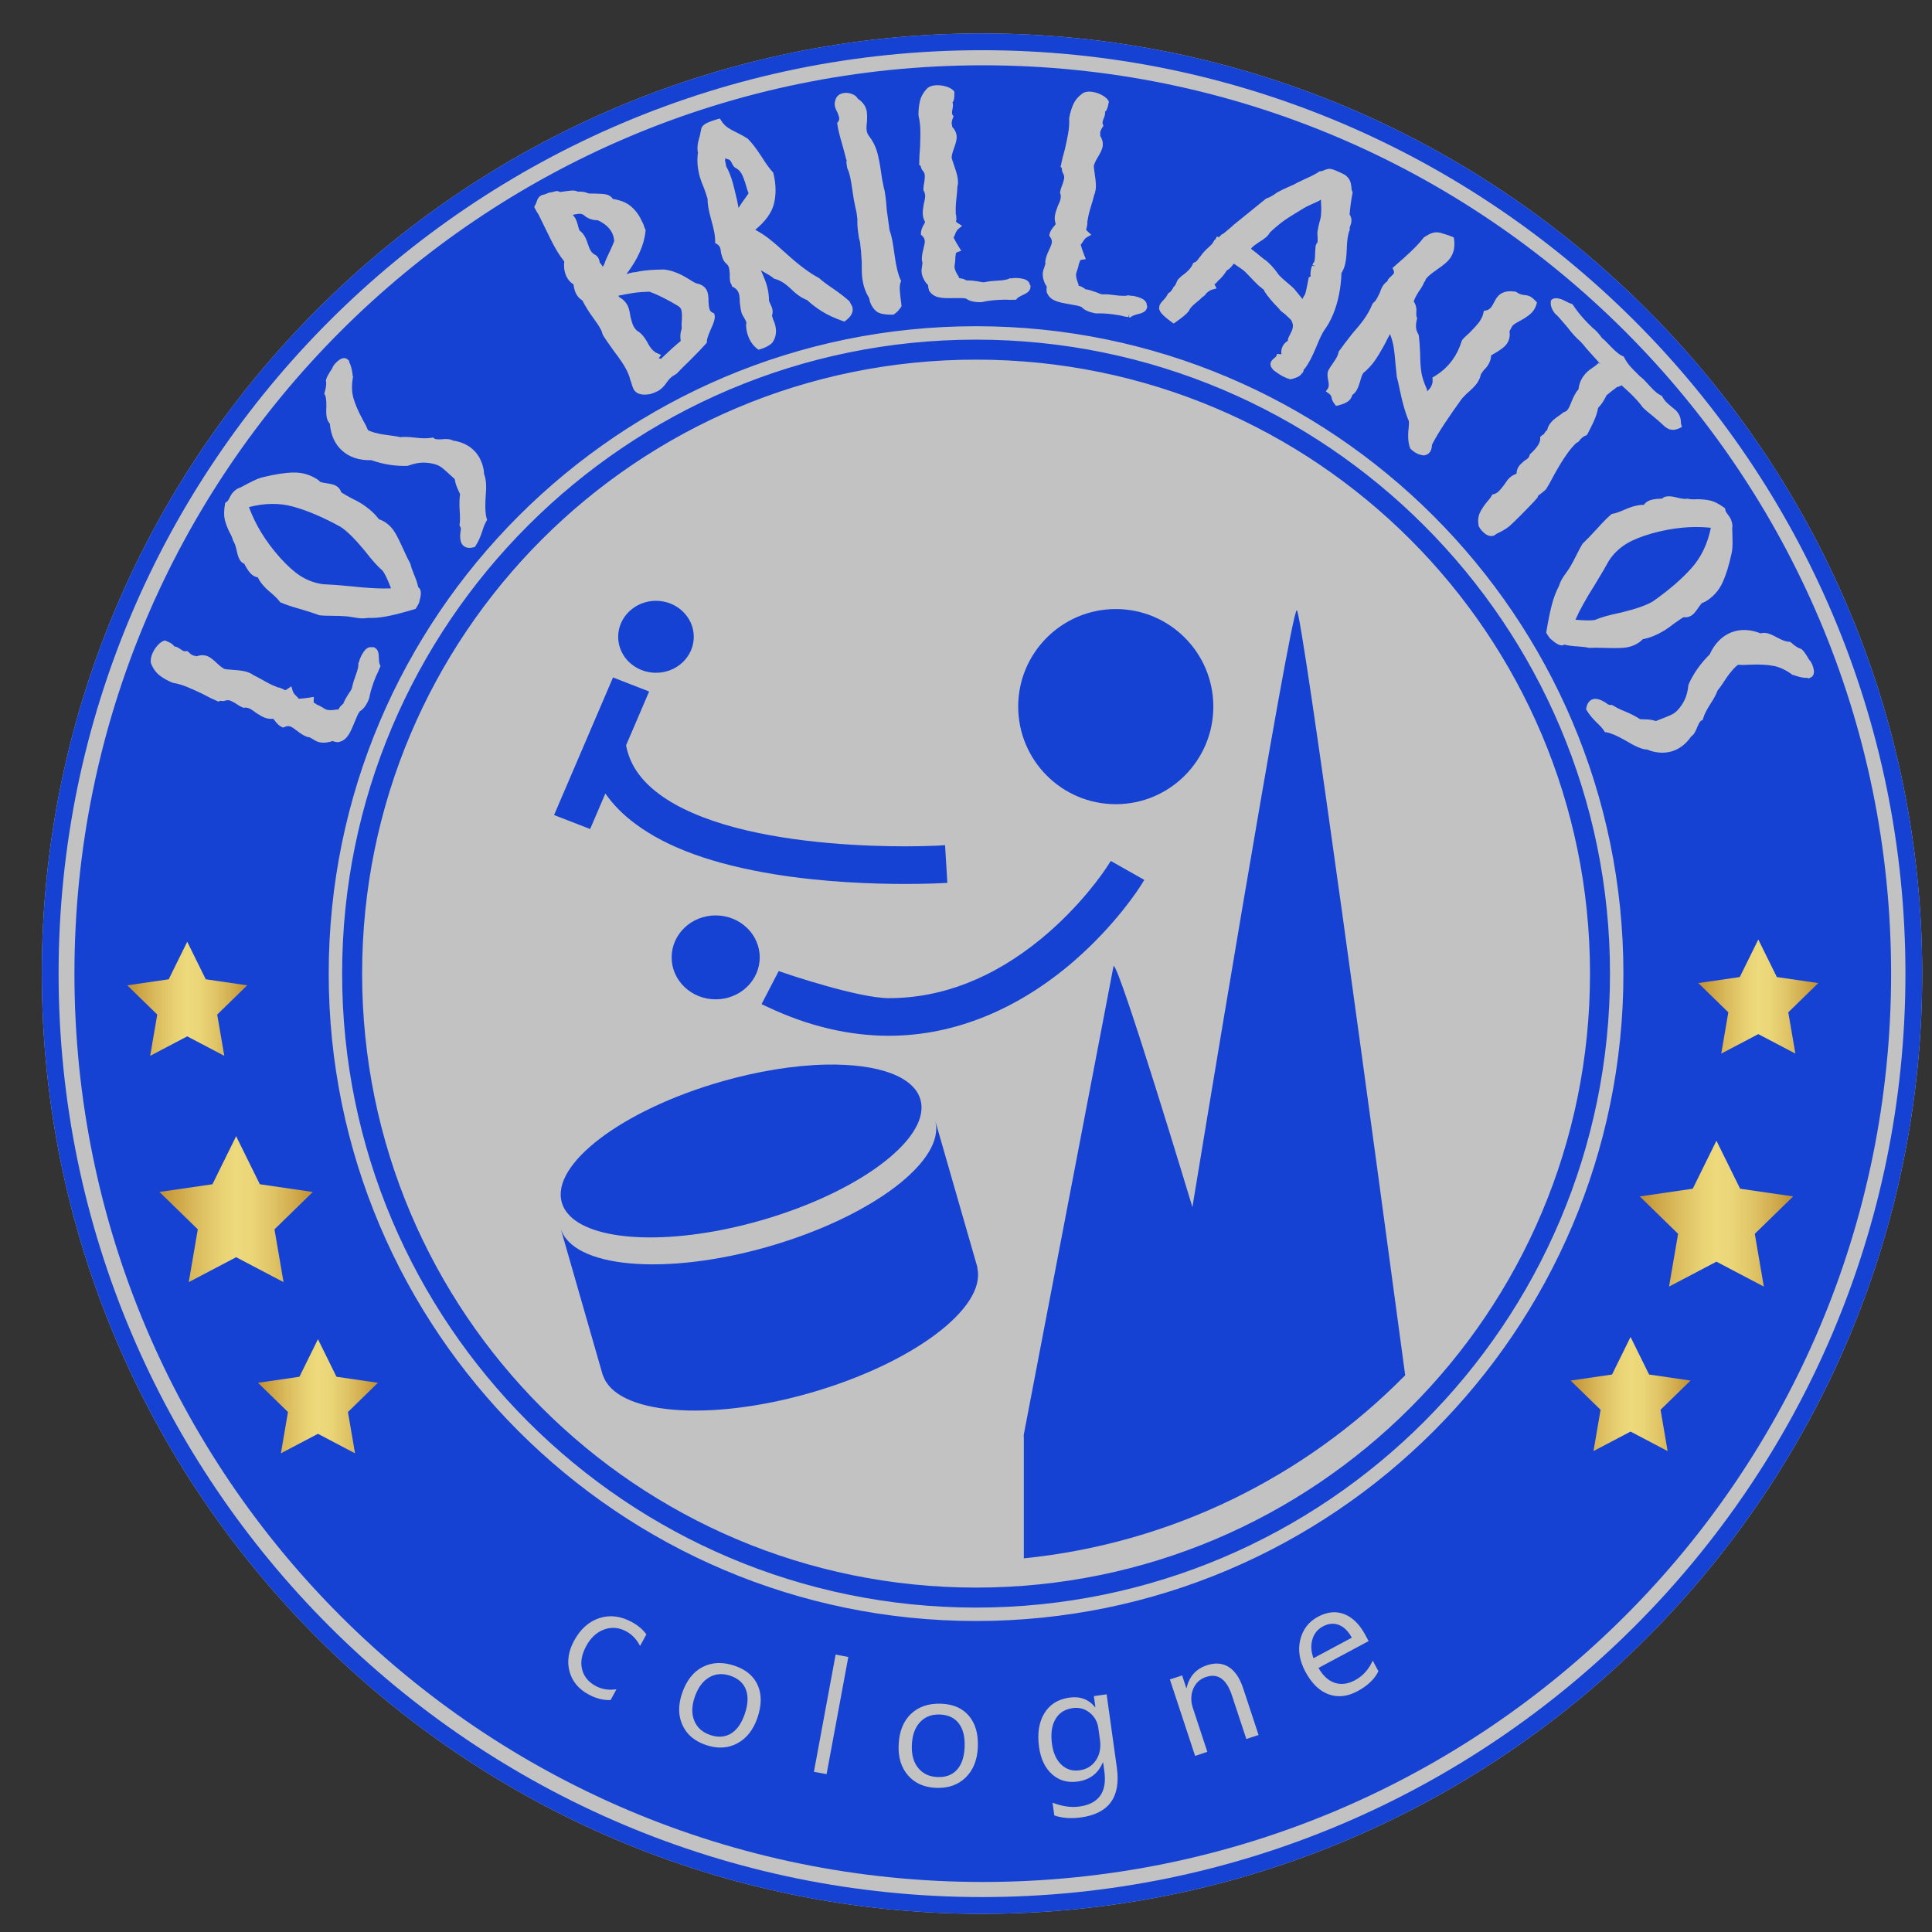
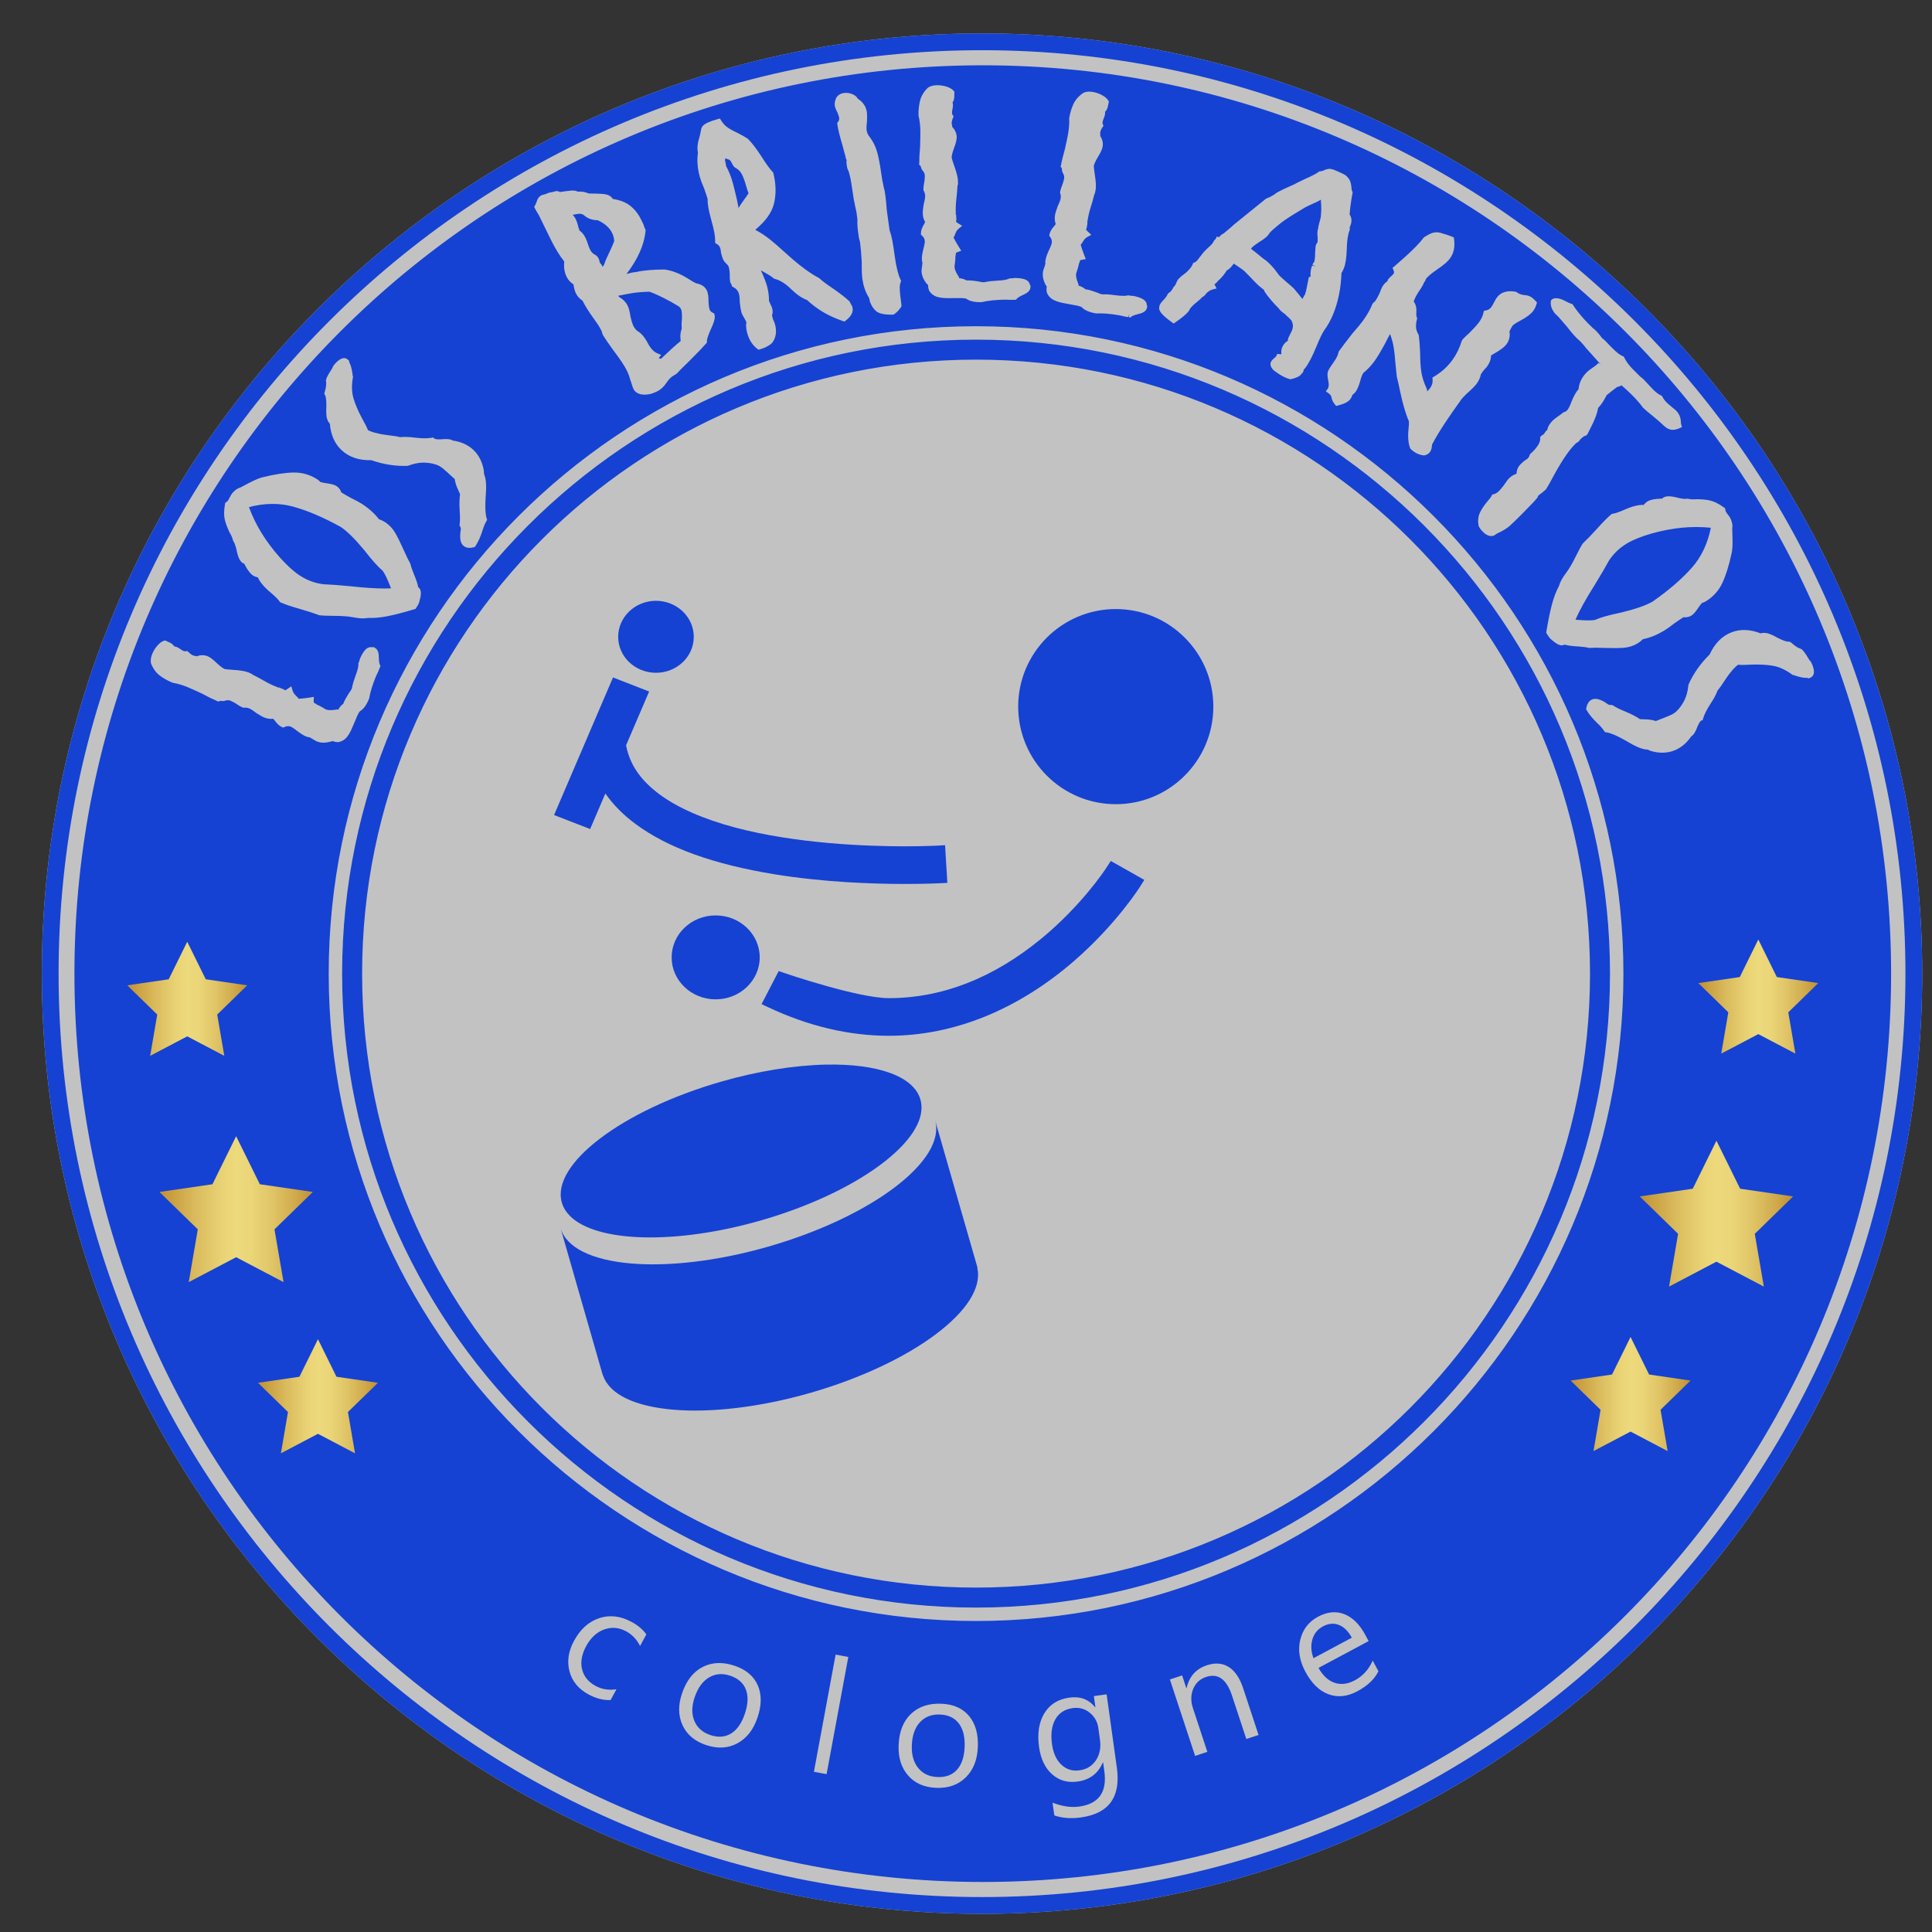
<svg xmlns="http://www.w3.org/2000/svg" version="1.1" id="Ebene_1" x="0px" y="0px" width="288px" height="288px" viewBox="0 0 288 288" enable-background="new 0 0 288 288" xml:space="preserve">
  <rect x="0" y="0" width="288" height="288" fill="#333333" stroke="none" />
  <g opacity="0.7">
    <path fill="#FFFFFF" d="M146.389,285.292c-77.282,0-140.155-62.873-140.155-140.154c0-77.281,62.873-140.154,140.155-140.154   c77.28,0,140.152,62.873,140.152,140.154C286.541,222.419,223.669,285.292,146.389,285.292z" />
  </g>
  <g>
    <g>
      <path fill="#1542D2" d="M108.233,24.752c0.399,0.707,0.738,1.557,1.009,2.53c0.119,0.428,0.321,1.251,0.609,2.471    c0.086,0.456,0.169,0.872,0.249,1.247c0.188-0.329,0.429-0.694,0.726-1.101c0.329-0.44,0.583-0.804,0.759-1.087    c-0.112-0.278-0.217-0.597-0.32-0.966c-0.251-0.899-0.5-1.567-0.74-1.983c-0.214-0.37-0.522-0.657-0.943-0.877l-0.138-0.106    c-0.113-0.124-0.231-0.313-0.374-0.595c-0.133-0.325-0.296-0.482-0.547-0.546l-0.28-0.071l-0.033-0.117    c-0.1,0.101-0.115,0.155-0.115,0.156c-0.03,0.117-0.021,0.257,0.024,0.421C108.189,24.376,108.226,24.58,108.233,24.752z     M146.5,9.734c-74.78,0-135.404,60.624-135.404,135.404S71.72,280.542,146.5,280.542c74.781,0,135.403-60.623,135.403-135.404    S221.281,9.734,146.5,9.734z M251.451,74.355l0.108-0.021l0.107,0.027c0.309,0.078,0.747,0.097,1.281,0.057    c0.79,0.003,1.453,0.072,2.013,0.203c0.593,0.138,1.255,0.474,2.025,1.026l0.163,0.118l0.037,0.198    c0.037,0.205,0.087,0.317,0.121,0.376c0.068,0.112,0.146,0.221,0.232,0.323c0.164,0.208,0.269,0.356,0.33,0.461    c0.136,0.225,0.229,0.45,0.277,0.667c0.106,0.348,0.132,0.674,0.073,0.968c0.001,0.308,0.014,0.771,0.039,1.393    c0.037,1.167-0.018,1.979-0.167,2.487c-0.369,1.705-0.824,3.149-1.343,4.26c-0.545,1.166-1.385,2.094-2.497,2.76l-0.351,0.168    c-0.073,0.011-0.124,0.02-0.154,0.028c0.012,0.005-0.207,0.176-0.612,0.788c-0.396,0.594-0.72,0.954-1.019,1.133    c-0.35,0.209-0.743,0.287-1.156,0.228c-0.31,0.193-0.735,0.478-1.28,0.856c-0.729,0.561-1.256,0.938-1.594,1.141    c-1.105,0.662-2.174,1.092-3.178,1.28c-0.245,0.25-0.515,0.463-0.803,0.636c-0.638,0.381-1.356,0.602-2.136,0.654    c-0.398,0.026-0.855,0.04-1.372,0.04c-0.412,0-0.862-0.009-1.351-0.026c-1.051-0.038-1.814-0.04-2.276-0.004l-0.081,0.006    l-0.08-0.02c-0.331-0.084-0.862-0.151-1.578-0.201c-0.823-0.041-1.488-0.131-2.015-0.275l-0.006,0.004    c-0.439,0.263-1.02,0.07-1.934-0.744c-0.16-0.095-0.394-0.381-0.691-0.878l-0.095-0.158l0.03-0.181    c0.265-1.598,0.536-2.934,0.808-3.971c0.269-1.036,0.631-1.991,1.077-2.837c0.155-0.569,0.499-1.196,1.048-1.916    c0.306-0.417,0.531-0.759,0.664-1.008c0.24-0.401,0.551-0.987,0.936-1.763c0.353-0.71,0.637-1.235,0.845-1.562l0.081-0.097    c0.542-0.506,1.248-1.238,2.1-2.177c0.848-0.947,1.549-1.656,2.082-2.103l0.105-0.088l0.137-0.022    c0.38-0.061,0.94-0.251,1.664-0.566c1.197-0.541,2.172-0.784,2.973-0.762c0.16-0.217,0.35-0.392,0.567-0.522    c0.414-0.248,1.066-0.38,1.993-0.403c0.063-0.012,0.126-0.014,0.188-0.014c0.059-0.073,0.124-0.123,0.18-0.156    c0.438-0.262,1.12-0.241,2.226,0.059C250.754,74.349,251.196,74.403,251.451,74.355z M229.968,64.802l0.145-0.041    c0.022-0.031,0.05-0.074,0.084-0.133c0.141-0.229,0.243-0.363,0.342-0.453c0.034-0.031,0.069-0.056,0.105-0.076    c0.104-0.539,0.408-1.038,0.904-1.488c0.168-0.153,0.431-0.355,0.786-0.601c0.306-0.211,0.515-0.365,0.624-0.464l0.087-0.079    l0.114-0.032c0.155-0.043,0.29-0.118,0.41-0.228c0.119-0.108,0.365-0.419,0.674-1.287c0.354-0.885,0.703-1.504,1.065-1.898    c0.098-1.03,0.569-1.935,1.405-2.693c0.087-0.079,0.308-0.245,0.668-0.493c0.265-0.17,0.47-0.324,0.624-0.464l0.303-0.276    l0.302,0.223c-0.458-0.521-1.131-1.271-1.994-2.223c-0.191-0.21-0.371-0.429-0.541-0.658l-0.506-0.554    c-0.29-0.243-0.614-0.559-0.919-0.893c-0.3-0.331-0.668-0.777-1.095-1.328c-0.429-0.509-0.791-0.928-1.074-1.241l-0.323-0.354    c-0.136-0.112-0.286-0.257-0.406-0.389c-0.463-0.611-0.646-1.18-0.57-1.728l0.024-0.181l0.135-0.122    c0.227-0.206,0.834-0.356,1.853,0.156c0.588,0.32,0.876,0.433,1.018,0.472l0.179,0.05l0.103,0.154    c0.494,0.737,1.044,1.44,1.635,2.09c0.385,0.424,0.829,0.875,1.322,1.341c0.201,0.145,0.444,0.368,0.678,0.625    c0.215,0.237,0.438,0.519,0.681,0.859c0.305,0.222,0.709,0.612,1.23,1.188c0.976,1.028,1.533,1.382,1.828,1.496l0.179,0.069    l0.086,0.17c0.255,0.5,0.585,0.976,0.983,1.415c0.208,0.229,0.441,0.467,0.703,0.717c0.318,0.314,0.537,0.534,0.659,0.665    c0.193,0.135,0.389,0.3,0.582,0.493c0.191,0.192,0.562,0.588,1.107,1.189c0.492,0.543,0.973,0.931,1.43,1.153l0.146,0.071    l0.077,0.143c0.134,0.252,0.298,0.485,0.485,0.692c0.16,0.177,0.443,0.432,0.841,0.756c0.538,0.426,0.708,0.593,0.789,0.682    c0.358,0.395,0.564,0.853,0.613,1.359c0.014,0.029,0.024,0.145,0.021,0.266c-0.006,0.102,0.009,0.21,0.043,0.329l0.115,0.41    l-0.386,0.18c-0.413,0.193-0.817,0.269-1.183,0.226c-0.4-0.046-0.803-0.274-1.23-0.696c-0.33-0.326-0.849-0.779-1.542-1.349    c-0.65-0.513-1.126-0.917-1.446-1.229c-0.327-0.439-0.639-0.822-0.983-1.201c-0.551-0.608-1.306-1.332-2.247-2.156    c-0.176,0.13-0.384,0.21-0.623,0.241c-0.145,0.116-0.359,0.276-0.644,0.48c-0.428,0.328-0.746,0.583-0.946,0.757    c-0.418,0.84-0.837,1.466-1.276,1.906c-0.134,0.845-0.519,1.855-1.17,3.082c-0.414,0.848-0.428,0.86-0.515,0.938l-0.087,0.079    l-0.113,0.032c-0.151,0.042-0.309,0.136-0.468,0.28l-0.289,0.263l-0.213,0.288c-0.133,0.129-0.254,0.206-0.374,0.245l-0.043,0.038    c-0.883,0.802-1.965,2.353-3.214,4.61c-0.578,1.096-1.003,1.853-1.26,2.24l-0.081,0.094c-0.347,0.314-0.701,0.597-1.053,0.841    l-0.007,0.006c-0.031,0.089-0.075,0.16-0.12,0.213l-0.005,0.091l-0.594,0.674c-1.527,1.604-2.718,2.794-3.551,3.551    c-0.289,0.263-0.733,0.554-1.357,0.888c-0.574,0.254-0.784,0.407-0.861,0.478l-0.186,0.107c-0.115,0.036-0.233,0.054-0.354,0.054    c-0.466,0-0.928-0.26-1.412-0.794c-0.171-0.188-0.319-0.398-0.441-0.627l-0.053-0.156c-0.118-0.729-0.049-1.368,0.205-1.901    c0.224-0.473,0.563-0.996,1.009-1.552c0.369-0.407,0.609-0.722,0.734-0.959l0.105-0.2l0.22-0.053    c0.241-0.059,0.48-0.195,0.713-0.406c0.191-0.174,0.453-0.48,0.777-0.91c0.353-0.542,0.646-0.922,0.879-1.134    c0.308-0.279,0.65-0.478,1.024-0.592c0.015-0.59,0.249-1.104,0.691-1.505l0.444-0.403c0.272-0.176,0.415-0.269,0.497-0.344    c0.165-0.149,0.267-0.311,0.313-0.495l0.037-0.146l0.112-0.102c0.97-0.88,1.467-1.657,1.438-2.246l-0.012-0.235L229.968,64.802z     M204.565,45.36l0.062-0.111c0.084-0.116,0.189-0.215,0.313-0.296l0.152-0.21c0.093-0.128,0.27-0.419,0.571-1.051    c0.179-0.525,0.359-0.921,0.531-1.158c0.186-0.258,0.402-0.469,0.646-0.629l0.027-0.167l0.069-0.096    c0.119-0.166,0.275-0.329,0.478-0.498c0.145-0.136,0.257-0.245,0.309-0.317c0.078-0.108,0.141-0.256,0.011-0.543l-0.155-0.344    l0.288-0.244c0.332-0.281,0.78-0.675,1.343-1.182c1.439-1.28,2.44-2.305,2.978-3.048l0.154-0.14l0.341-0.198    c0.409-0.26,0.796-0.42,1.164-0.479c0.366-0.06,0.802,0,1.279,0.185c0.127,0.027,0.372,0.098,0.989,0.313l0.598,0.238l0.04,0.287    c0.158,1.117-0.046,2.077-0.605,2.852c-0.334,0.462-0.96,0.999-1.915,1.643c-1.066,0.729-1.506,1.181-1.687,1.431    c-0.002,0.01-0.022,0.073-0.05,0.161l-0.072,0.146L212.28,42.1c-0.131,0.366-0.396,0.821-0.805,1.388    c-0.441,0.691-0.645,1.16-0.732,1.462c0.314,0.427,0.445,0.972,0.39,1.624c-0.03,0.401,0.017,0.616,0.062,0.726l0.064,0.157    l-0.045,0.165c-0.106,0.39-0.15,0.774-0.132,1.141c0.017,0.346,0.138,0.713,0.36,1.095l0.064,0.188    c0.081,0.629,0.146,1.52,0.194,2.648c0.004,1.081,0.063,2.006,0.177,2.769c0.111,0.744,0.378,1.573,0.794,2.463l0.044,0.153    c0.01,0.089,0.021,0.174,0.032,0.258c0.242-0.232,0.359-0.37,0.419-0.453c0.303-0.42,0.431-0.841,0.39-1.286l-0.028-0.315    l0.271-0.161c1.086-0.645,2.003-1.478,2.724-2.475c0.588-0.814,1.049-1.759,1.369-2.808l0.073-0.146    c0.102-0.14,0.316-0.389,1.088-1.075c0.682-0.688,1.171-1.231,1.433-1.594c0.331-0.459,0.547-0.917,0.641-1.36l0.068-0.322    l0.322-0.065c0.337-0.068,0.602-0.24,0.809-0.527c0.112-0.155,0.231-0.364,0.361-0.625c0.175-0.344,0.32-0.593,0.447-0.767    c0.565-0.782,1.479-1.088,2.752-0.88l0.116,0.019l0.096,0.069c0.322,0.232,0.675,0.367,1.078,0.414    c0.445,0.016,0.841,0.133,1.137,0.347c0.2,0.144,0.399,0.325,0.61,0.551l0.192,0.207l-0.078,0.271    c-0.102,0.357-0.257,0.681-0.461,0.963c-0.344,0.476-0.967,0.953-1.904,1.458c-0.738,0.386-1.051,0.623-1.184,0.754    c-0.143,0.209-0.314,0.515-0.474,0.867c0.117,0.704-0.024,1.338-0.422,1.888c-0.328,0.454-1.002,0.958-2.06,1.54l-0.267,0.169    c0,0.55-0.208,1.117-0.621,1.688l-0.5,0.549l-0.386,0.539c-0.088,0.486-0.3,0.963-0.63,1.42c-0.258,0.356-0.743,0.842-1.484,1.486    c-0.573,0.568-0.72,0.746-0.755,0.794c-0.908,1.258-1.745,2.463-2.489,3.582c-0.73,1.099-1.37,2.16-1.899,3.156l-0.038,0.15    c-0.025,0.43-0.122,0.776-0.288,1.007c-0.202,0.279-0.496,0.458-0.849,0.514l-0.066,0.011l-0.066-0.007    c-0.513-0.055-1.006-0.25-1.464-0.582l-0.285-0.225c-0.035-0.042-0.063-0.073-0.085-0.092l-0.104-0.086l-0.068-0.145    c-0.268-0.738-0.341-1.689-0.218-2.829c0.055-0.466,0.073-0.84,0.055-1.119c-0.479-1.092-0.922-2.598-1.318-4.479    c-0.197-0.986-0.361-1.708-0.486-2.15c-0.05-0.405-0.108-1.008-0.194-1.894c-0.078-1.07-0.181-1.968-0.303-2.678    c-0.102-0.576-0.274-1.183-0.514-1.809c-0.235,0.415-0.489,0.9-0.759,1.454c-0.649,1.182-1.162,2.032-1.535,2.549    c-0.507,0.702-1.078,1.31-1.7,1.81c-0.124,0.192-0.297,0.563-0.474,1.275c-0.213,0.709-0.421,1.19-0.641,1.495    c-0.14,0.192-0.307,0.355-0.499,0.487c-0.071,0.233-0.17,0.44-0.297,0.615c-0.296,0.409-0.874,0.713-1.82,0.956l-0.304,0.078    l-0.202-0.24c-0.272-0.323-0.441-0.683-0.503-1.07c-0.025-0.239-0.248-0.441-0.432-0.573l-0.405-0.292l0.293-0.406    c0.173-0.239,0.189-0.68,0.049-1.274c-0.126-0.631-0.126-1.057-0.003-1.359c0.171-0.349,0.424-0.748,0.789-1.253    c0.558-0.773,0.716-1.235,0.751-1.486l0.017-0.124l0.073-0.101c0.503-0.696,1.168-1.572,1.997-2.628    c0.73-0.829,1.261-1.472,1.594-1.934C203.81,46.927,204.27,46.116,204.565,45.36z M172.819,45.816c-0.014-0.103,0-0.208,0.04-0.31    c0.102-0.247,0.309-0.518,0.655-0.858c0.328-0.37,0.466-0.609,0.52-0.74c0.077-0.192,0.24-0.288,0.366-0.343l0.005-0.004    c0.036-0.032,0.117-0.114,0.259-0.306c0.132-0.181,0.188-0.287,0.211-0.344l0.045-0.108l0.088-0.078    c0.054-0.047,0.109-0.115,0.165-0.202c0.068-0.107,0.154-0.292,0.26-0.55c0.109-0.264,0.284-0.477,0.516-0.627l0.031-0.08    l0.121-0.086c0.895-0.635,1.462-1.236,1.688-1.786l0.086-0.209l0.214-0.073c0.094-0.032,0.291-0.143,0.564-0.524    c0.138-0.2,0.264-0.359,0.37-0.475c0.2-0.31,0.533-0.681,1.016-1.133c0.597-0.505,0.809-0.827,0.884-1.012    c0.056-0.125,0.138-0.216,0.299-0.341l0.138-0.352l0.374,0.076l0.027-0.065l0.1-0.076c0.159-0.201,0.335-0.333,0.525-0.394    c0.975-0.809,1.296-1.09,1.4-1.188l0.014-0.034l0.099-0.08c2.075-1.686,3.672-2.978,4.789-3.875l0.173-0.09    c0.282-0.083,0.641-0.263,1.065-0.533c0.261-0.215,0.49-0.367,0.676-0.444c0.253-0.145,0.724-0.373,1.389-0.672    c0.685-0.288,1.167-0.519,1.448-0.692c0.272-0.121,0.62-0.287,1.113-0.533c0.97-0.426,1.643-0.775,2.022-1.047l0.137-0.098    l0.168,0.004c0.134-0.032,0.276-0.042,0.413-0.124c0.313-0.137,0.53-0.202,0.727-0.231l0.147-0.011c0.225,0,0.5,0.07,0.866,0.22    c0.457,0.188,0.846,0.363,1.167,0.524c0.307,0.154,0.545,0.307,0.671,0.506c0.323,0.294,0.513,0.759,0.577,1.416    c0.02,0.443,0.087,0.61,0.114,0.663l0.083,0.157l-0.034,0.174c-0.103,0.525-0.194,1.096-0.277,1.713    c-0.072,0.537-0.122,1.02-0.148,1.439c0.246,0.362,0.416,0.903,0.12,1.625c-0.134,0.325-0.118,0.453-0.113,0.475l0.03,0.148    l-0.058,0.14c-0.238,0.583-0.375,1.524-0.404,2.797c-0.044,1.302-0.189,2.237-0.446,2.863l-0.236,0.507    c-0.053,0.061-0.087,0.107-0.108,0.141c-0.071,2.26-0.49,4.339-1.245,6.18c-0.367,0.895-0.825,1.712-1.359,2.43    c-0.266,0.399-0.643,1.184-1.104,2.31c-0.628,1.532-1.188,2.608-1.714,3.288l-0.104,0.136l-0.096,0.024    c-0.002,0.112-0.023,0.22-0.064,0.321l-0.078,0.193l-0.111,0.046c-0.202,0.391-0.661,0.668-1.433,0.87l-0.162,0.042l-0.062-0.025    l-0.163,0.071l-0.106-0.096c-0.029-0.009-0.069-0.015-0.119-0.022l-0.117-0.032l-0.301-0.123    c-0.485-0.199-1.063-0.556-1.765-1.088c-0.551-0.544-0.528-0.957-0.421-1.215c0.07-0.175,0.219-0.358,0.465-0.571    c0.284-0.214,0.327-0.308,0.329-0.312l0.152-0.351l0.383,0.045c0.044,0.006,0.084,0.01,0.121,0.01l0.059,0.035    c0.019-0.038,0.039-0.073,0.06-0.104c-0.042-0.351,0.002-0.684,0.13-0.995c0.154-0.378,0.428-0.691,0.813-0.931l0.021-0.052    c0.007-0.164,0.028-0.279,0.068-0.376l0.528-1.079c0.192-0.468,0.212-0.873,0.06-1.237l-0.079-0.191l0.012-0.03    c-0.059-0.081-0.179-0.226-0.423-0.467c-0.259-0.22-0.442-0.394-0.528-0.494l-0.041-0.047c-0.043-0.033-0.104-0.074-0.184-0.127    c-0.397-0.292-0.627-0.51-0.748-0.714c-0.443-0.439-0.858-0.89-1.234-1.339c-0.41-0.489-0.683-0.85-0.832-1.101l-0.134-0.195    l0.02-0.123c-0.025-0.015-0.053-0.031-0.084-0.048c-0.289-0.225-0.528-0.425-0.788-0.649c-0.397-0.376-0.852-0.841-1.38-1.41    c-0.349-0.364-0.607-0.625-0.77-0.776c-0.265-0.206-0.751-0.547-1.412-0.987l-0.114-0.083c-0.061,0.068-0.12,0.152-0.179,0.249    c-0.289,0.383-0.566,0.628-0.862,0.772c-0.384,0.628-0.826,1.156-1.317,1.571c-0.085,0.137-0.216,0.272-0.4,0.417    c-0.054,0.042-0.092,0.074-0.118,0.098c0.006,0.012,0.013,0.027,0.021,0.044l0.297,0.559l-0.612,0.159    c-0.289,0.075-0.587,0.254-0.887,0.533c-0.187,0.284-0.399,0.485-0.636,0.601c-0.171,0.197-0.44,0.442-0.833,0.756    c-0.759,0.591-1.03,0.99-1.125,1.222l-0.061,0.108c-0.3,0.404-0.94,0.944-1.958,1.65l-0.291,0.202l-0.286-0.207    c-1.486-1.07-1.773-1.572-1.858-1.921l-0.039-0.158L172.819,45.816z M155.478,40.489c0.028-0.165,0.096-0.386,0.208-0.672    c0.075-0.226,0.132-0.406,0.16-0.528l-0.036-0.244l0.069-0.395c0.059-0.335,0.224-0.789,0.502-1.385    c0.325-0.69,0.39-0.938,0.402-1.013c0.06-0.338-0.018-0.633-0.243-0.932l-0.131-0.173l0.036-0.213    c0.067-0.387,0.329-0.829,0.801-1.35c0.041-0.064,0.082-0.125,0.122-0.182c-0.144-0.438-0.177-0.884-0.099-1.331    c0.056-0.326,0.188-0.76,0.401-1.325c0.312-0.664,0.405-0.977,0.432-1.128c0.05-0.287,0.035-0.542-0.046-0.78l-0.041-0.121    l0.022-0.126c0.058-0.331,0.185-0.729,0.387-1.219c0.097-0.316,0.17-0.579,0.2-0.749c0.051-0.293-0.015-0.578-0.202-0.869    l-0.068-0.166l-0.045-0.21c-0.016-0.282-0.045-0.345-0.045-0.345l-0.173-0.183l0.067-0.216c0.106-0.606,0.302-1.41,0.582-2.388    c0.225-1.003,0.389-1.779,0.479-2.299c0.144-0.828,0.197-1.586,0.161-2.253l-0.003-0.057l0.01-0.056    c0.13-0.747,0.338-1.437,0.617-2.05c0.301-0.661,0.803-1.228,1.492-1.686l0.096-0.05c0.373-0.144,0.809-0.175,1.332-0.084    c0.471,0.082,0.921,0.238,1.339,0.462c0.455,0.246,0.762,0.508,0.938,0.801l0.095,0.159l-0.032,0.183    c-0.081,0.469-0.173,0.8-0.279,1.011c-0.067,0.132-0.153,0.247-0.256,0.345c0.014,0.132,0.009,0.271-0.018,0.417    c-0.024,0.142-0.086,0.327-0.197,0.601c-0.105,0.255-0.136,0.381-0.145,0.433c-0.028,0.163-0.024,0.29,0.011,0.369l0.116,0.257    l-0.161,0.232c-0.175,0.252-0.289,0.529-0.34,0.822c0-0.001,0.001-0.002,0.001-0.002c0.007,0,0.015,0.08,0.026,0.193l0.008,0.07    l-0.032,0.181c0.341,0.525,0.465,1.067,0.368,1.614c-0.066,0.384-0.293,0.882-0.714,1.565c-0.432,0.718-0.565,1.12-0.602,1.33    c0.008,0.182,0.058,0.644,0.154,1.288c0.165,1.033,0.202,1.784,0.115,2.292l-0.115,0.507c-0.075,0.139-0.089,0.192-0.09,0.194    l-0.244,0.93c-0.354,1.101-0.577,1.926-0.674,2.479l-0.124,0.713l0.04,0.089l-0.137,0.781c-0.043,0.079-0.073,0.137-0.087,0.177    c0,0,0.001-0.001,0.001-0.001c0.012,0,0.05,0.116,0.278,0.326l0.511,0.472l-0.609,0.334c-0.221,0.121-0.423,0.33-0.603,0.621    c-0.112,0.207-0.235,0.381-0.369,0.52c0.143,0.505,0.322,1.033,0.535,1.574l0.225,0.572l-0.605,0.104    c-0.199,0.034-0.248,0.087-0.249,0.087c-0.031,0.183-0.086,0.343-0.163,0.479c-0.063,0.332-0.147,0.656-0.259,0.985    c-0.092,0.251-0.147,0.412-0.162,0.501c-0.04,0.229-0.027,0.648,0.255,1.367l0.129,0.327l-0.085,0.075    c0.03,0.011,0.063,0.023,0.1,0.036c0.329,0.116,0.728,0.284,0.989,0.545c0.009,0,0.019,0,0.028,0l0.103,0.009    c0.396,0.069,0.879,0.209,1.476,0.428c0.485,0.213,0.718,0.279,0.833,0.299c0.126,0.022,0.275,0.024,0.444,0.012    c0.397-0.018,0.845,0.037,1.461,0.118c1.014,0.149,1.703,0.115,1.895,0.059l0.113-0.034l0.38,0.066l0.064-0.002    c0.104,0,0.207,0.009,0.31,0.026c0.517,0.09,0.966,0.23,1.334,0.417c0.604,0.308,0.713,0.718,0.704,0.999l0.071,0.104    l-0.035,0.202c-0.111,0.651-0.797,0.872-1.382,1c-0.651,0.167-0.864,0.3-0.925,0.35l-0.178,0.145l-0.226-0.039l0.086-0.493    l-0.177,0.477l-0.618-0.107c-0.29-0.079-0.508-0.129-0.702-0.163c-1.324-0.23-2.474-0.324-3.414-0.282l-0.055,0.002l-0.055-0.009    c-1.012-0.176-1.704-0.486-2.109-0.944c-0.192-0.085-0.417-0.156-0.672-0.211c-0.337-0.072-0.947-0.185-1.83-0.339    c-0.685-0.119-1.223-0.28-1.644-0.49c-0.486-0.243-0.832-0.617-1.027-1.111l-0.05-0.125l0.02-0.126    c-0.03-0.094-0.046-0.193-0.03-0.297c0.058-0.33,0.008-0.424,0.008-0.425l-0.128-0.152    C155.507,41.772,155.371,41.099,155.478,40.489z M137.142,15.039c0.172-0.706,0.558-1.357,1.148-1.936l0.085-0.067    c0.34-0.212,0.775-0.324,1.292-0.333h0.007c0.523,0,0.967,0.068,1.394,0.203c0.495,0.156,0.845,0.356,1.072,0.611l0.123,0.139    l0.003,0.186c0.008,0.485-0.019,0.817-0.084,1.046c-0.042,0.142-0.104,0.271-0.187,0.386c0.039,0.126,0.059,0.264,0.062,0.411    c0.002,0.146-0.023,0.34-0.082,0.628c-0.055,0.265-0.062,0.398-0.061,0.455c0.002,0.162,0.031,0.287,0.081,0.359l0.16,0.23    l-0.113,0.257c-0.126,0.285-0.185,0.571-0.18,0.874c0.004-0.042,0.028,0.064,0.063,0.181l0.023,0.252    c0.433,0.45,0.656,0.959,0.665,1.515c0.006,0.387-0.127,0.934-0.409,1.673c-0.288,0.783-0.345,1.206-0.341,1.42    c0.042,0.175,0.178,0.62,0.395,1.235c0.356,0.987,0.534,1.717,0.542,2.229l0.007,0.442l-0.025,0.079    c-0.047,0.148-0.051,0.203-0.051,0.205l-0.067,0.961c-0.14,1.146-0.205,2-0.196,2.56l0.012,0.725l0.052,0.076l0.041,0.72    l-0.024,0.078c-0.027,0.083-0.045,0.146-0.052,0.188c0.014-0.019,0.061,0.098,0.335,0.268l0.593,0.367l-0.539,0.444    c-0.194,0.16-0.354,0.403-0.476,0.723c-0.071,0.224-0.159,0.418-0.265,0.58c0.237,0.473,0.512,0.958,0.82,1.445l0.329,0.519    l-0.575,0.216c-0.189,0.071-0.228,0.132-0.228,0.132c0.004,0.185-0.021,0.353-0.071,0.503c0,0.345-0.022,0.675-0.068,1.015    c-0.044,0.266-0.067,0.437-0.066,0.527c0.003,0.227,0.095,0.637,0.508,1.291l0.188,0.296l-0.07,0.09    c0.032,0.005,0.066,0.011,0.104,0.017c0.346,0.052,0.769,0.143,1.074,0.351c0.045-0.011,0.088-0.018,0.138-0.017    c0.463,0,0.937,0.047,1.523,0.143c0.5,0.115,0.741,0.138,0.86,0.138c0.131-0.002,0.278-0.026,0.451-0.072    c0.316-0.069,0.786-0.119,1.457-0.158c1.232-0.052,1.702-0.209,1.874-0.298l0.104-0.054l0.381-0.006    c0.127-0.029,0.25-0.044,0.375-0.046l0.105-0.001c0.482,0,0.915,0.054,1.285,0.161c0.648,0.188,0.834,0.57,0.878,0.848    l0.089,0.085l0.005,0.205c0.01,0.666-0.62,1.01-1.17,1.246c-0.628,0.294-0.803,0.469-0.841,0.516l-0.147,0.178l-0.949,0.015    c-0.268-0.02-0.465-0.029-0.643-0.029c-1.424,0.022-2.569,0.145-3.485,0.364l-0.24,0.015c-0.958,0-1.653-0.174-2.117-0.532    c-0.206-0.048-0.44-0.076-0.7-0.081c-0.344-0.008-0.965-0.004-1.861,0.01l-0.166,0.001c-0.622,0-1.125-0.058-1.542-0.175    c-0.522-0.147-0.932-0.449-1.217-0.897l-0.076-0.119l-0.002-0.123c-0.05-0.091-0.085-0.192-0.085-0.305    c-0.005-0.315-0.072-0.399-0.073-0.4l-0.154-0.125c-0.502-0.637-0.763-1.273-0.773-1.891c-0.003-0.17,0.022-0.399,0.079-0.701    c0.031-0.235,0.053-0.423,0.059-0.548l-0.083-0.311l-0.005-0.32c-0.005-0.341,0.071-0.817,0.234-1.457    c0.188-0.738,0.206-0.996,0.205-1.072c-0.005-0.342-0.137-0.617-0.415-0.867l-0.162-0.146l-0.003-0.218    c-0.006-0.393,0.168-0.875,0.533-1.475c0.028-0.071,0.058-0.139,0.086-0.201c-0.223-0.403-0.34-0.835-0.347-1.288    c-0.005-0.329,0.044-0.792,0.146-1.376c0.181-0.713,0.214-1.037,0.212-1.189c-0.004-0.291-0.067-0.539-0.191-0.758l-0.063-0.111    l-0.002-0.127c-0.005-0.336,0.044-0.752,0.151-1.272c0.036-0.327,0.059-0.598,0.055-0.771c-0.005-0.3-0.123-0.567-0.36-0.817    l-0.099-0.151l-0.083-0.199c-0.068-0.274-0.109-0.331-0.109-0.331l-0.201-0.147l0.023-0.223c-0.01-0.608,0.031-1.435,0.123-2.455    c0.033-1.028,0.047-1.82,0.039-2.349c-0.014-0.837-0.103-1.592-0.264-2.243l-0.015-0.112    C136.908,16.411,136.983,15.694,137.142,15.039z M124.54,14.88c0.152-0.555,0.61-0.927,1.28-1.019    c0.404-0.056,0.824,0.005,1.248,0.18c0.398,0.165,0.661,0.386,0.787,0.662c0.792,0.505,1.252,1.185,1.367,2.023    c0.037,0.268,0.043,0.704,0.02,1.375c-0.095,0.74-0.083,1.108-0.058,1.295c0.05,0.36,0.171,0.653,0.371,0.896    c0.571,0.743,0.974,1.544,1.207,2.395c0.222,0.813,0.412,1.794,0.566,2.916c0.128,0.93,0.248,1.614,0.356,2.032    c0.041,0.268,0.1,0.517,0.187,0.798l0.127,0.874c0.074,0.536,0.134,1.173,0.186,1.948l0.419,3.042    c0.169,0.469,0.309,0.989,0.413,1.547c0.104,0.558,0.226,1.343,0.364,2.357c0.214,1.555,0.503,2.729,0.859,3.486l0.091,0.192    l-0.076,0.199c-0.096,0.251-0.139,0.582-0.129,0.983c0.01,0.446,0.094,1.25,0.25,2.392l0.021,0.151l-0.067,0.137    c-0.06,0.123-0.13,0.222-0.212,0.299c-0.208,0.294-0.479,0.555-0.802,0.777l-0.125,0.085l-0.291,0.003    c-1.151,0-1.885-0.171-2.311-0.539c-0.402-0.349-0.71-0.827-0.917-1.421c-0.075-0.477-0.162-0.625-0.197-0.67    c-0.484-0.797-0.785-1.706-0.928-2.746c-0.073-0.535-0.1-1.323-0.082-2.408c-0.071-1.263-0.16-2.297-0.261-3.036    c-0.013-0.078-0.067-0.275-0.158-0.595l-0.128-0.899c-0.1-0.725-0.135-1.375-0.104-1.933l-0.14-1.022    c-0.13-0.553-0.206-0.908-0.221-1.018c-0.125-0.517-0.264-1.332-0.417-2.447c-0.151-1.101-0.321-1.959-0.505-2.553l-0.035-0.114    c-0.127-0.209-0.211-0.456-0.25-0.738l-0.075-0.544l0.01-0.069c0.029-0.207,0.022-0.289,0.02-0.309l-0.112-0.226l-0.026-0.187    l-0.488-1.819c-0.397-1.319-0.65-2.357-0.748-3.07l-0.028-0.205l0.125-0.165c0.148-0.195,0.203-0.385,0.174-0.596    c-0.016-0.115-0.073-0.349-0.258-0.812c-0.227-0.414-0.361-0.76-0.399-1.037C124.404,15.463,124.438,15.178,124.54,14.88z     M104.317,20.265c0.102-0.488,0.182-0.871,0.226-1.097c0.12-0.381,0.415-0.645,0.942-0.885c0.4-0.182,0.894-0.356,1.468-0.517    l0.358-0.101l0.199,0.315c0.253,0.402,0.544,0.724,0.864,0.958c0.34,0.251,0.843,0.533,1.496,0.84    c0.724,0.364,1.244,0.658,1.602,0.903c0.624,0.617,1.272,1.47,2.051,2.668c0.657,1.045,1.21,1.81,1.649,2.278l0.09,0.096    l0.031,0.127c0.407,1.661,0.424,3.218,0.051,4.626c-0.337,1.271-1.263,2.54-2.757,3.778c0.739,0.397,1.412,0.834,2.01,1.303    c0.768,0.604,1.635,1.35,2.577,2.217c1.903,1.731,3.546,2.96,4.882,3.651l0.114,0.082c0.417,0.395,1.148,0.939,2.173,1.618    c1.047,0.743,1.773,1.311,2.233,1.748l0.1,0.095l0.038,0.133c0,0,0.02,0.05,0.102,0.171c0.143,0.233,0.212,0.376,0.247,0.498    c0.192,0.688-0.136,1.363-0.976,2.005l-0.215,0.164l-0.255-0.09c-1.219-0.429-2.265-0.915-3.11-1.445    c-0.806-0.505-1.548-1.072-2.208-1.687c-0.749-0.27-1.545-0.814-2.369-1.62c-0.823-0.813-1.632-1.322-2.407-1.515l-0.115-0.029    l-0.09-0.078c-0.186-0.16-0.448-0.341-0.78-0.539c-0.35-0.207-0.684-0.4-0.999-0.578l-0.109-0.062    c0.009,0.023,0.018,0.045,0.027,0.068c0.433,0.965,0.72,1.702,0.867,2.229c0.212,0.759,0.315,1.513,0.306,2.24    c0.036,0.099,0.105,0.259,0.206,0.48c0.14,0.289,0.23,0.51,0.269,0.653c0.104,0.37,0.096,0.729-0.024,1.069l0.173,0.62    c0.1,0.176,0.203,0.439,0.273,0.69c0.292,1.047,0.158,1.968-0.401,2.736l-0.198,0.194c-0.484,0.365-1.019,0.621-1.624,0.79    l-0.24,0.066l-0.198-0.152c-0.7-0.538-1.193-1.305-1.465-2.28c-0.125-0.444-0.186-0.882-0.183-1.302l0.024-0.151    c0.027-0.084,0.03-0.161,0.008-0.24c-0.01-0.036-0.064-0.191-0.318-0.624c-0.208-0.321-0.345-0.597-0.409-0.825    c-0.093-0.334-0.174-0.829-0.242-1.471c-0.015-0.752-0.071-1.092-0.115-1.253c-0.129-0.463-0.409-0.802-0.853-1.036l-0.192-0.101    l-0.084-0.306c-0.079-0.091-0.132-0.187-0.161-0.289c-0.078-0.281-0.106-0.693-0.086-1.264c-0.037-0.531-0.088-0.808-0.125-0.938    c-0.069-0.246-0.197-0.441-0.39-0.595c-0.302-0.259-0.511-0.609-0.635-1.054l-0.157-0.563c-0.04-0.333-0.063-0.511-0.092-0.619    c-0.09-0.323-0.257-0.544-0.526-0.695l-0.256-0.145l0.002-0.294c0.002-0.343-0.036-0.75-0.113-1.21    c-0.081-0.476-0.266-1.234-0.55-2.25c-0.326-1.166-0.48-2.098-0.472-2.846c-0.094-0.323-0.263-0.832-0.505-1.526    c-0.293-0.67-0.513-1.257-0.64-1.708c-0.362-1.295-0.457-2.516-0.285-3.629C103.892,22.107,103.982,21.287,104.317,20.265z     M79.766,30.604c0.079-0.136,0.164-0.333,0.25-0.587c0.116-0.423,0.345-0.732,0.67-0.892c0.128-0.063,0.282-0.108,0.47-0.139    c0.103-0.045,0.229-0.09,0.378-0.135l0.254-0.115c0.292-0.063,0.524-0.106,0.695-0.133c0.396-0.173,0.737-0.154,0.99,0.024    l0.146-0.024c0.63-0.093,1.128-0.155,1.506-0.189c0.412-0.038,0.736,0.016,1.004,0.154c0.603-0.039,1.152,0.054,1.64,0.278    l0.782,0.007c0.816,0.008,1.406,0.051,1.804,0.132c0.425,0.088,0.771,0.32,1.016,0.678c1.043,0.156,1.897,0.486,2.539,0.983    c0.682,0.529,1.238,1.23,1.657,2.085l0.352,0.718c0.094,0.32,0.17,0.53,0.262,0.718l0.062,0.126l-0.014,0.141    c-0.197,2.059-1.151,4.212-2.842,6.416c0.867-0.251,1.185-0.285,1.364-0.285h0.013c0.718-0.184,1.719-0.303,3.055-0.363    c0.5-0.018,0.87-0.027,1.114-0.027l0.113,0.003c1.141,0.137,2.363,0.618,3.633,1.429c0.466,0.302,0.834,0.513,1.1,0.628    c0.778,0.137,1.313,0.494,1.59,1.062c0.179,0.366,0.259,0.915,0.252,1.728c0.034,0.753,0.143,1.083,0.205,1.21    c0.079,0.16,0.216,0.285,0.42,0.381l0.207,0.097l0.062,0.22c0.085,0.302,0.085,0.795-0.563,2.169    c-0.511,1.142-0.582,1.602-0.578,1.773l0.004,0.194l-0.127,0.146c-0.501,0.575-1.323,1.432-2.443,2.545    c-0.916,0.888-1.552,1.525-1.897,1.9l-0.124,0.098c-0.382,0.213-0.671,0.414-0.861,0.596c-0.196,0.188-0.388,0.422-0.571,0.698    c-0.384,0.592-0.864,1.033-1.423,1.307c-0.262,0.128-0.585,0.254-0.963,0.376c-0.362,0.068-0.634,0.094-0.877,0.094    c-1.031,0-1.478-0.472-1.672-0.868c-0.052-0.106-0.14-0.345-0.255-0.717c-0.074-0.258-0.13-0.435-0.181-0.539L93.945,56.6    c-0.096-0.417-0.271-0.888-0.521-1.399c-0.336-0.687-0.996-1.676-1.961-2.939c-0.77-1.07-1.279-1.81-1.565-2.272    c-0.065-0.128-0.133-0.325-0.215-0.638l-0.159-0.302c-0.185-0.378-0.531-0.908-1.029-1.576c-0.707-0.974-1.268-1.872-1.674-2.675    c-0.425-0.262-0.752-0.624-0.973-1.076c-0.167-0.34-0.286-0.779-0.362-1.336c-0.444-0.269-0.79-0.652-1.03-1.144    c-0.32-0.655-0.435-1.414-0.342-2.257c-0.704-0.887-1.391-2.012-2.043-3.345l-1.758-3.593c-0.245-0.379-0.441-0.72-0.564-0.971    l-0.118-0.241L79.766,30.604z M48.396,58.485c0.262-0.894,0.255-1.383,0.204-1.635l-0.019-0.09l0.015-0.091    c0.029-0.178,0.117-0.471,0.541-1.16c0.405-0.594,0.469-0.774,0.478-0.804l0.033-0.112l0.08-0.086    c0.036-0.054,0.117-0.185,0.245-0.322c0.793-0.854,1.432-0.99,1.874-0.578l0.226,0.21l-0.039,0.132    c0.226,0.366,0.391,0.936,0.515,1.77c0.007,0.137,0.012,0.236,0.017,0.306l0.072,0.068l-0.044,0.263    c-0.188,1.117-0.157,2.122,0.092,2.987c0.259,0.903,0.698,1.934,1.307,3.063c0.403,0.706,0.686,1.27,0.857,1.71    c0.407,0.23,1.224,0.522,2.859,0.739c0.856,0.096,1.501,0.198,1.958,0.311c0.567-0.066,1.311-0.043,2.214,0.073    c1.016,0.124,1.851,0.131,2.452,0.021l0.246-0.044l0.183,0.17c0.001,0.001,0.131,0.11,0.698,0.11c0.11,0,0.228-0.004,0.354-0.012    c0.769-0.085,1.354-0.031,1.705,0.192c1.218,0.174,2.234,0.633,3.022,1.365c0.842,0.782,1.376,1.841,1.589,3.148    c0,0.463,0.063,0.587,0.076,0.608c0.279,0.721,0.326,1.792,0.184,3.357c-0.11,1.872,0.024,2.737,0.155,3.13l0.072,0.216    l-0.115,0.196c-0.227,0.387-0.429,0.881-0.601,1.468c-0.288,0.893-0.625,1.631-1.005,2.208l-0.104,0.158l-0.182,0.049    c-0.225,0.061-0.435,0.092-0.625,0.092c-0.373,0-0.685-0.114-0.926-0.338c-0.408-0.378-0.54-1.041-0.416-2.085    c0.094-0.347,0.071-0.57-0.057-0.782l-0.092-0.153l0.026-0.177c0.069-0.476,0.069-1.172,0-2.069    c-0.054-0.959-0.034-1.764,0.061-2.403c-0.066-0.145-0.159-0.352-0.278-0.621c-0.29-0.612-0.459-1.148-0.512-1.622    c-0.845-0.783-1.439-1.317-1.767-1.588c-0.305-0.251-0.625-0.438-0.95-0.554c-0.576-0.202-1.222-0.31-1.917-0.319h-0.002    c-0.729,0-1.48,0.153-2.288,0.456l-0.157,0.031c-1.756,0.063-3.562-0.22-5.364-0.85c-1.824,0.051-3.303-0.45-4.416-1.484    c-1.031-0.958-1.622-2.282-1.757-3.939c-0.251-0.283-0.412-0.621-0.478-1.007c-0.067-0.384-0.083-0.897-0.046-1.567    c0.023-1.206-0.132-1.602-0.201-1.714l-0.113-0.188L48.396,58.485z M33.536,75.17l0.034-0.199l0.163-0.12    c0.167-0.123,0.247-0.217,0.284-0.274c0.072-0.11,0.134-0.227,0.188-0.35c0.116-0.237,0.202-0.396,0.268-0.498    c0.145-0.223,0.306-0.405,0.479-0.544c0.259-0.243,0.548-0.414,0.836-0.49c0.276-0.136,0.687-0.352,1.234-0.647    c1.032-0.546,1.786-0.854,2.308-0.942c1.692-0.417,3.19-0.644,4.417-0.667l0.115-0.001c1.244,0,2.408,0.348,3.461,1.033    l0.304,0.24c0.042,0.06,0.073,0.103,0.094,0.126c0.001-0.024,0.253,0.109,0.978,0.205c0.708,0.095,1.173,0.228,1.465,0.417    c0.345,0.226,0.584,0.541,0.713,0.939c0.309,0.192,0.752,0.451,1.331,0.773c0.822,0.406,1.394,0.714,1.725,0.931    c1.081,0.703,1.936,1.473,2.545,2.292c0.333,0.11,0.643,0.259,0.925,0.442c0.624,0.406,1.137,0.954,1.525,1.63    c0.357,0.621,0.764,1.442,1.209,2.44c0.43,0.965,0.765,1.654,0.996,2.047l0.059,0.151c0.071,0.335,0.243,0.842,0.513,1.505    c0.325,0.758,0.536,1.395,0.638,1.931l0.005,0.003c0.566,0.368,0.409,1.25,0.181,2.063c-0.015,0.186-0.169,0.521-0.485,1.007    l-0.1,0.154l-0.176,0.053c-1.545,0.463-2.865,0.806-3.922,1.02c-1.053,0.214-2.07,0.31-3.022,0.277    c-0.221,0.042-0.466,0.063-0.729,0.063c-0.421,0-0.91-0.055-1.453-0.163c-0.508-0.091-0.915-0.144-1.198-0.154    c-0.465-0.04-1.127-0.061-1.994-0.066c-0.793-0.005-1.39-0.029-1.773-0.072l-0.123-0.03c-0.688-0.263-1.656-0.576-2.878-0.93    c-1.241-0.351-2.159-0.661-2.804-0.947l-0.126-0.056l-0.079-0.113c-0.221-0.314-0.638-0.733-1.24-1.246    c-1.01-0.836-1.667-1.605-1.991-2.336c-0.264-0.048-0.504-0.142-0.716-0.28c-0.406-0.263-0.812-0.792-1.239-1.615    c-0.032-0.044-0.063-0.097-0.095-0.161c-0.078-0.018-0.151-0.048-0.217-0.091c-0.426-0.277-0.711-0.901-0.927-2.027    c-0.186-0.772-0.353-1.076-0.435-1.186l-0.089-0.196c-0.066-0.314-0.239-0.709-0.512-1.176c-0.343-0.712-0.573-1.338-0.702-1.897    C33.367,76.848,33.377,76.105,33.536,75.17z M47.235,110.524c-0.158-0.065-0.358-0.179-0.613-0.349    c-0.204-0.121-0.368-0.215-0.481-0.27l-0.317-0.047l-0.298-0.122c-0.316-0.13-0.723-0.388-1.245-0.791    c-0.604-0.465-0.833-0.582-0.903-0.611c-0.318-0.132-0.622-0.118-0.961,0.038l-0.198,0.091l-0.201-0.083    c-0.363-0.149-0.738-0.5-1.145-1.073c-0.054-0.054-0.105-0.107-0.151-0.158c-0.459,0.044-0.902-0.019-1.32-0.19    c-0.307-0.126-0.702-0.348-1.207-0.678c-0.583-0.447-0.867-0.606-1.009-0.665c-0.265-0.109-0.526-0.149-0.772-0.124l-0.126,0.014    l-0.118-0.048c-0.308-0.126-0.681-0.342-1.108-0.641c-0.287-0.162-0.527-0.29-0.688-0.356c-0.278-0.114-0.567-0.11-0.891,0.01    l-0.086,0.032l-0.307-0.003c-0.17-0.024-0.239-0.034-0.299-0.034l-0.215,0.128l-0.245-0.107c-0.564-0.232-1.307-0.596-2.207-1.083    c-0.931-0.436-1.653-0.763-2.142-0.963c-0.776-0.319-1.504-0.536-2.165-0.644l-0.109-0.031c-0.702-0.289-1.331-0.641-1.869-1.045    c-0.58-0.436-1.025-1.048-1.324-1.819l-0.028-0.105c-0.061-0.396,0.008-0.839,0.204-1.318c0.182-0.442,0.431-0.848,0.74-1.208    c0.34-0.393,0.662-0.636,0.985-0.743l0.176-0.058l0.171,0.07c0.442,0.181,0.746,0.342,0.928,0.491    c0.115,0.095,0.208,0.203,0.282,0.325c0.131,0.015,0.265,0.05,0.4,0.105c0.137,0.057,0.305,0.156,0.546,0.324    c0.224,0.156,0.342,0.214,0.393,0.235c0.117,0.048,0.221,0.073,0.302,0.073l0.275-0.056l0.252,0.2    c0.212,0.229,0.451,0.395,0.731,0.51c-0.02-0.011,0.064-0.001,0.191,0.013l0.24,0.078c0.582-0.218,1.145-0.221,1.655-0.012    c0.359,0.148,0.809,0.487,1.375,1.036c0.607,0.575,0.972,0.793,1.17,0.875c0.18,0.031,0.643,0.082,1.291,0.125    c1.047,0.063,1.788,0.188,2.263,0.383l0.47,0.221c0.118,0.103,0.167,0.127,0.169,0.128l0.855,0.439    c0.998,0.582,1.755,0.979,2.274,1.192l0.675,0.277l0.102-0.021l0.723,0.301c0.07,0.06,0.122,0.104,0.158,0.125    c-0.006-0.015,0.114-0.024,0.373-0.205l0.571-0.399l0.196,0.668c0.071,0.242,0.231,0.485,0.476,0.723    c0.178,0.154,0.321,0.312,0.428,0.473c0.528-0.031,1.082-0.093,1.652-0.183l0.607-0.097l-0.029,0.614    c-0.01,0.202,0.032,0.261,0.032,0.262c0.171,0.068,0.316,0.157,0.434,0.264c0.315,0.135,0.609,0.287,0.905,0.464    c0.227,0.145,0.374,0.234,0.458,0.269c0.303,0.124,0.787,0.137,1.386,0.043l0.347-0.055l0.055,0.1    c0.018-0.027,0.037-0.057,0.057-0.089c0.179-0.289,0.426-0.642,0.739-0.843l0.043-0.131c0.153-0.373,0.394-0.814,0.736-1.35    c0.312-0.426,0.427-0.64,0.472-0.749c0.044-0.108,0.08-0.253,0.106-0.431c0.061-0.315,0.2-0.766,0.43-1.4    c0.439-1.153,0.48-1.646,0.466-1.838l-0.009-0.118l0.145-0.354c0.023-0.126,0.059-0.249,0.107-0.364    c0.198-0.483,0.432-0.892,0.694-1.212c0.345-0.42,0.756-0.579,1.155-0.464l0.167-0.069l0.111,0.091    c0.611,0.251,0.679,0.966,0.679,1.565c0.022,0.674,0.106,0.908,0.142,0.976l0.105,0.206l-0.361,0.879    c-0.14,0.267-0.236,0.469-0.312,0.652c-0.511,1.246-0.851,2.347-1.011,3.271l-0.03,0.105c-0.39,0.95-0.841,1.56-1.376,1.857    c-0.125,0.169-0.243,0.374-0.351,0.61c-0.144,0.314-0.385,0.885-0.726,1.714c-0.264,0.642-0.536,1.133-0.833,1.5    c-0.342,0.421-0.781,0.678-1.305,0.764l-0.14,0.022l-0.115-0.047c-0.027,0.002-0.052,0.003-0.076,0.003l-0.233-0.044    c-0.203-0.083-0.317-0.096-0.366-0.096l-0.087,0.076l-0.122,0.019c-0.37,0.1-0.722,0.15-1.044,0.15    C47.872,110.71,47.536,110.647,47.235,110.524z M95.412,245.366c-0.486-0.974-1.175-1.702-2.068-2.186    c-1.079-0.584-2.173-0.677-3.282-0.277s-2.003,1.228-2.684,2.484c-0.669,1.237-0.873,2.389-0.61,3.454    c0.263,1.066,0.94,1.895,2.032,2.486c0.921,0.498,1.952,0.661,3.094,0.488l-0.87,1.607c-1.075,0.05-2.169-0.228-3.282-0.83    c-1.505-0.814-2.454-1.961-2.848-3.44s-0.169-2.998,0.675-4.559c0.941-1.737,2.195-2.864,3.762-3.38    c1.567-0.516,3.182-0.323,4.845,0.577c0.927,0.502,1.652,1.116,2.174,1.843L95.412,245.366z M112.914,256.054    c-0.617,1.813-1.623,3.089-3.018,3.832c-1.396,0.742-2.955,0.82-4.678,0.234c-1.679-0.571-2.839-1.558-3.48-2.96    c-0.642-1.402-0.664-2.979-0.068-4.732c0.649-1.909,1.678-3.222,3.085-3.939s2.999-0.774,4.774-0.171    c1.694,0.576,2.838,1.547,3.435,2.913C113.559,252.597,113.542,254.204,112.914,256.054z M123.219,264.467l-1.89-0.351    l3.237-17.469l1.89,0.351L123.219,264.467z M143.959,264.959c-1.127,1.108-2.601,1.626-4.419,1.553    c-1.772-0.071-3.164-0.688-4.177-1.851c-1.013-1.163-1.482-2.669-1.408-4.52c0.081-2.014,0.694-3.564,1.841-4.652    c1.146-1.088,2.656-1.594,4.529-1.519c1.788,0.072,3.161,0.678,4.12,1.819c0.959,1.141,1.399,2.688,1.321,4.639    C145.689,262.342,145.087,263.852,143.959,264.959z M161.134,270.923c-1.471,0.204-2.794,0.104-3.97-0.299l-0.266-1.903    c1.442,0.556,2.771,0.749,3.985,0.58c2.925-0.407,4.171-2.167,3.737-5.277l-0.181-1.3l-0.047,0.007    c-0.694,1.643-1.95,2.591-3.769,2.844c-1.478,0.206-2.741-0.156-3.79-1.087s-1.696-2.285-1.944-4.065    c-0.281-2.02-0.02-3.692,0.785-5.02s2.051-2.108,3.738-2.343c1.602-0.224,2.879,0.253,3.831,1.43l0.047-0.006l-0.229-1.648    l1.903-0.266l1.523,10.934C167.097,267.867,165.312,270.34,161.134,270.923z M185.788,259.232l-2.145-6.5    c-0.797-2.418-2.079-3.337-3.845-2.754c-0.913,0.301-1.555,0.893-1.926,1.776c-0.371,0.883-0.384,1.848-0.038,2.894l2.144,6.5    l-1.825,0.602l-3.759-11.396l1.825-0.602l0.624,1.892l0.044-0.015c0.386-1.723,1.396-2.854,3.027-3.393    c1.247-0.41,2.333-0.322,3.259,0.265s1.64,1.642,2.141,3.162l2.298,6.967L185.788,259.232z M202.33,252.118    c-1.495,0.799-2.927,0.947-4.295,0.443s-2.519-1.628-3.451-3.371c-0.88-1.646-1.131-3.237-0.752-4.773    c0.378-1.536,1.26-2.675,2.645-3.415c1.385-0.741,2.695-0.866,3.933-0.376c1.236,0.49,2.28,1.531,3.132,3.122l0.476,0.889    l-7.471,3.997c0.657,1.163,1.461,1.902,2.409,2.219c0.949,0.316,1.954,0.191,3.015-0.376c1.192-0.638,2.077-1.616,2.656-2.937    l0.852,1.592C204.908,250.305,203.859,251.3,202.33,252.118z M145.5,241.64c-53.21,0-96.5-43.289-96.5-96.5    c0-53.216,43.29-96.51,96.5-96.51c53.21,0,96.5,43.294,96.5,96.51C242,198.351,198.71,241.64,145.5,241.64z M269.851,101.03    l-0.289,0.111l-0.102-0.094c-0.437,0.041-1.013-0.062-1.815-0.317c-0.122-0.053-0.21-0.091-0.274-0.117l-0.093,0.037l-0.223-0.161    c-0.92-0.661-1.835-1.077-2.722-1.235c-0.926-0.166-2.046-0.225-3.326-0.177c-0.803,0.051-1.451,0.054-1.913,0.015    c-0.386,0.264-1.008,0.868-1.924,2.24c-0.465,0.727-0.841,1.261-1.143,1.621c-0.192,0.546-0.534,1.187-1.042,1.955    c-0.562,0.865-0.933,1.604-1.101,2.191l-0.068,0.241l-0.233,0.089c-0.002,0.001-0.218,0.097-0.552,0.901    c-0.277,0.768-0.569,1.229-0.924,1.445c-0.693,1.016-1.554,1.726-2.558,2.11c-0.553,0.211-1.14,0.318-1.746,0.318    c-0.569,0-1.168-0.094-1.78-0.28c-0.376-0.185-0.519-0.201-0.566-0.201h-0.106c-0.676-0.066-1.657-0.497-3-1.315    c-1.632-0.924-2.467-1.186-2.878-1.241l-0.226-0.03l-0.125-0.19c-0.246-0.373-0.601-0.772-1.053-1.187    c-0.674-0.651-1.188-1.279-1.538-1.875l-0.095-0.163l0.035-0.186c0.131-0.672,0.435-1.104,0.905-1.284    c0.513-0.195,1.176-0.023,2.056,0.547c0.249,0.218,0.435,0.296,0.649,0.296l0.179-0.015l0.225,0.098    c0.396,0.272,1.021,0.579,1.856,0.913c0.884,0.375,1.597,0.748,2.13,1.114c0.159,0.004,0.386,0.013,0.681,0.024    c0.676,0.009,1.23,0.093,1.681,0.255c1.081-0.415,1.822-0.713,2.204-0.885c0.359-0.163,0.668-0.368,0.916-0.608    c0.434-0.426,0.814-0.958,1.132-1.581c0.311-0.615,0.513-1.374,0.6-2.256l0.041-0.154c0.718-1.609,1.771-3.102,3.129-4.439    c0.758-1.654,1.86-2.767,3.278-3.31c1.312-0.502,2.765-0.448,4.311,0.16c0.364-0.099,0.74-0.096,1.114,0.015    c0.375,0.109,0.843,0.322,1.427,0.65c0.974,0.501,1.414,0.577,1.589,0.577h0.194l0.226,0.128c0.687,0.629,1.128,0.839,1.378,0.904    l0.163,0.077c0.146,0.104,0.371,0.313,0.804,0.997c0.354,0.625,0.487,0.762,0.511,0.783l0.088,0.081l0.067,0.177    c0.06,0.08,0.111,0.177,0.155,0.293c0.167,0.436,0.246,0.786,0.242,1.068C270.392,100.759,270.013,100.968,269.851,101.03z     M199.583,242.225c-0.756-0.296-1.548-0.223-2.374,0.22c-0.8,0.428-1.325,1.076-1.577,1.946c-0.252,0.871-0.197,1.803,0.166,2.796    l5.715-3.058C200.982,243.155,200.339,242.52,199.583,242.225z M242.513,81.019c-1.097,0.656-1.999,1.521-2.682,2.57    c-0.418,0.787-1.108,1.968-2.089,3.573c-1.345,2.126-2.313,3.875-2.891,5.216c0.087,0.008,0.178,0.016,0.271,0.024    c1.175,0.098,2.066,0.106,2.61,0.019c0.874-0.383,2.153-0.746,3.908-1.106c2.182-0.525,3.781-1.083,4.736-1.655    c2.399-1.678,4.375-3.384,5.843-5.052c1.397-1.59,2.344-3.586,2.815-5.935c-1.419-0.142-2.84-0.146-4.232-0.014    c-1.507,0.143-3.048,0.434-4.581,0.866C244.684,79.965,243.435,80.467,242.513,81.019z M188.761,38.866    c0.46,0.39,0.887,0.84,1.323,1.377c0.28,0.36,0.473,0.619,0.584,0.783c0.181,0.201,0.584,0.575,1.161,1.061    c0.482,0.404,0.83,0.71,1.042,0.915c0.229,0.261,0.484,0.57,0.795,0.962c0.208,0.268,0.368,0.469,0.482,0.604    c0.03-0.045,0.052-0.08,0.064-0.104l0.198-0.396c0.078-0.082,0.098-0.117,0.099-0.119c0.077-0.19,0.207-0.612,0.367-1.5    c0.083-0.351,0.137-0.617,0.169-0.824l0.042-0.278l0.259-0.108c0.001,0,0.001,0,0.001,0c0.013,0,0.037-0.106,0-0.439    c0.036-0.513,0.104-0.834,0.205-1.083l0.047-0.113l0.507,0.081l-0.463-0.189l0.134-0.325l0.116-0.08    c0.067-0.2,0.139-0.583,0.146-1.31c0.025-0.516,0.049-0.864,0.071-1.063l0.035-0.134l0.132-0.321l0.106-0.073    c0.026-0.117,0.055-0.35,0.034-0.776c-0.067-0.553-0.045-1.005,0.073-1.351c0.011-0.14,0.049-0.377,0.168-0.828    c0.191-0.604,0.278-1.061,0.264-1.377c0.052-0.46,0.047-1.053-0.013-1.85c0.001-0.088,0.001-0.17,0.002-0.247    c-0.297,0.193-0.754,0.417-1.39,0.684c-0.746,0.336-1.08,0.526-1.228,0.625l-0.479,0.296c-1.277,0.756-2.21,1.358-2.782,1.797    c-0.158,0.123-0.279,0.221-0.362,0.294c-0.872,0.709-1.251,1.075-1.417,1.264c-0.216,0.435-0.74,0.888-1.639,1.417    c-0.554,0.374-0.838,0.606-0.98,0.741c-0.043,0.076-0.096,0.144-0.157,0.201c0.234,0.177,0.507,0.387,0.815,0.63    C187.929,38.26,188.416,38.643,188.761,38.866z M140.12,255.581c-1.233-0.05-2.226,0.331-2.978,1.141    c-0.752,0.811-1.158,1.953-1.217,3.429c-0.057,1.421,0.261,2.556,0.954,3.404s1.648,1.298,2.866,1.347    c1.241,0.05,2.212-0.313,2.912-1.091s1.079-1.907,1.139-3.391c0.061-1.499-0.227-2.667-0.862-3.506    S141.361,255.631,140.12,255.581z M93.578,45.595c0.164,0.335,0.298,0.865,0.409,1.617c0.182,0.773,0.332,1.17,0.424,1.36    c0.137,0.28,0.326,0.529,0.563,0.742c0.545,0.298,1.041,0.849,1.514,1.682c0.426,0.87,0.92,1.42,1.481,1.663l0.589,0.254    l-0.377,0.493c0.017,0.003,0.035,0.006,0.055,0.009h0.005c0.114,0,0.206,0.035,0.277,0.083c1.197-1.15,2.2-2.055,2.953-2.664    c-0.041-0.296-0.058-0.566-0.05-0.808c0.009-0.306,0.079-0.663,0.216-1.086c-0.054-0.315-0.049-0.739,0.013-1.313    c0.048-1.011-0.063-1.408-0.133-1.553c-0.089-0.182-0.223-0.329-0.408-0.449l-1.102-0.642c-1.294-0.705-2.366-1.21-3.177-1.497    c-0.881,0.018-1.697,0.08-2.426,0.186c-0.576,0.084-1.327,0.223-2.239,0.416c0.052,0.067,0.098,0.133,0.138,0.197    C92.876,44.598,93.305,45.038,93.578,45.595z M145.5,50.63c-52.107,0-94.5,42.397-94.5,94.51c0,52.107,42.393,94.5,94.5,94.5    s94.5-42.393,94.5-94.5C240,93.027,197.607,50.63,145.5,50.63z M145.5,236.66c-50.56,0-91.52-40.96-91.52-91.52    c0-50.57,40.96-91.53,91.52-91.53c50.56,0,91.52,40.96,91.52,91.53C237.02,195.7,196.06,236.66,145.5,236.66z M86.109,33.441    c0.087,0.381,0.181,0.684,0.283,0.921c0.364,0.264,0.661,0.629,0.886,1.088c0.115,0.235,0.232,0.539,0.359,0.927    c0.117,0.352,0.219,0.619,0.306,0.796c0.159,0.326,0.366,0.566,0.633,0.734c0.268,0.109,0.514,0.335,0.661,0.636    c0.079,0.161,0.135,0.365,0.176,0.632c0.155,0.135,0.273,0.285,0.352,0.446c0.026,0.054,0.05,0.111,0.07,0.172    c0.082-0.132,0.162-0.264,0.239-0.396c0.15-0.48,0.442-1.152,0.889-2.052c0.273-0.596,0.476-1.075,0.6-1.415    c-0.037-0.443-0.146-0.853-0.324-1.218c-0.378-0.772-1.098-1.406-2.141-1.886c-0.706,0-1.328-0.194-1.851-0.577    c-0.227-0.221-0.418-0.324-0.644-0.367c-0.232-0.045-0.657,0.014-1.228,0.153c0.19,0.191,0.338,0.395,0.443,0.609    C85.911,32.84,86.006,33.099,86.109,33.441z M41.75,83.138c1.071,1.189,2.07,2.09,2.97,2.675c1.072,0.697,2.246,1.128,3.487,1.279    c0.897,0.031,2.261,0.132,4.127,0.307c1.98,0.218,3.653,0.328,4.979,0.328h0c0.347,0,0.673-0.007,0.976-0.022    c-0.031-0.082-0.063-0.167-0.097-0.254c-0.431-1.105-0.811-1.897-1.13-2.352c-0.721-0.611-1.632-1.628-2.71-3.024    c-1.429-1.729-2.633-2.92-3.568-3.529c-2.563-1.419-4.963-2.444-7.105-3.029c-2.043-0.557-4.249-0.53-6.568,0.078    c0.497,1.338,1.117,2.618,1.847,3.809C39.748,80.691,40.687,81.948,41.75,83.138z M163.726,257.594    c-0.132-0.944-0.563-1.708-1.296-2.293c-0.732-0.584-1.574-0.81-2.525-0.677c-1.177,0.164-2.038,0.72-2.584,1.667    c-0.547,0.948-0.712,2.191-0.498,3.731c0.185,1.323,0.651,2.337,1.4,3.041s1.649,0.983,2.701,0.836    c1.068-0.148,1.884-0.648,2.447-1.5s0.764-1.869,0.599-3.054L163.726,257.594z M108.875,249.803    c-1.168-0.397-2.229-0.314-3.179,0.25c-0.951,0.563-1.664,1.544-2.14,2.942c-0.458,1.346-0.475,2.524-0.051,3.534    c0.424,1.011,1.212,1.713,2.366,2.105c1.176,0.399,2.21,0.326,3.102-0.221s1.576-1.522,2.054-2.928    c0.483-1.42,0.539-2.622,0.168-3.606C110.824,250.896,110.051,250.203,108.875,249.803z" />
    </g>
  </g>
  <g>
    <path fill="#1542D2" d="M146.389,285.292c-77.282,0-140.155-62.873-140.155-140.154c0-77.281,62.873-140.154,140.155-140.154   c77.28,0,140.152,62.873,140.152,140.154C286.541,222.419,223.669,285.292,146.389,285.292z M146.389,7.484   C70.485,7.484,8.734,69.235,8.734,145.138s61.751,137.654,137.655,137.654c75.901,0,137.652-61.751,137.652-137.654   S222.29,7.484,146.389,7.484z" />
  </g>
  <g>
    <g>
      <linearGradient id="SVGID_1_" gradientUnits="userSpaceOnUse" x1="234.123" y1="207.805" x2="252.006" y2="207.805">
        <stop offset="0" style="stop-color:#C19033" />
        <stop offset="0.008" style="stop-color:#C29234" />
        <stop offset="0.224" style="stop-color:#D9B95B" />
        <stop offset="0.395" style="stop-color:#E8D173" />
        <stop offset="0.5" style="stop-color:#EDDA7C" />
        <stop offset="0.603" style="stop-color:#EAD577" />
        <stop offset="0.733" style="stop-color:#E0C567" />
        <stop offset="0.877" style="stop-color:#D1AC4E" />
        <stop offset="1" style="stop-color:#C19033" />
      </linearGradient>
      <polygon fill="url(#SVGID_1_)" points="252.006,205.797 245.828,204.898 243.065,199.301 240.301,204.898 234.123,205.797     238.594,210.154 237.539,216.309 243.065,213.402 248.592,216.309 247.535,210.154   " />
    </g>
  </g>
  <linearGradient id="SVGID_2_" gradientUnits="userSpaceOnUse" x1="18.969" y1="148.888" x2="36.852" y2="148.888">
    <stop offset="0" style="stop-color:#C19033" />
    <stop offset="0.008" style="stop-color:#C29234" />
    <stop offset="0.224" style="stop-color:#D9B95B" />
    <stop offset="0.395" style="stop-color:#E8D173" />
    <stop offset="0.5" style="stop-color:#EDDA7C" />
    <stop offset="0.603" style="stop-color:#EAD577" />
    <stop offset="0.733" style="stop-color:#E0C567" />
    <stop offset="0.877" style="stop-color:#D1AC4E" />
    <stop offset="1" style="stop-color:#C19033" />
  </linearGradient>
  <polygon fill="url(#SVGID_2_)" points="27.911,140.384 30.674,145.981 36.852,146.88 32.381,151.238 33.437,157.392 27.911,154.486   22.384,157.392 23.44,151.238 18.969,146.88 25.147,145.981 " />
  <linearGradient id="SVGID_3_" gradientUnits="userSpaceOnUse" x1="23.767" y1="180.25" x2="46.635" y2="180.25">
    <stop offset="0" style="stop-color:#C19033" />
    <stop offset="0.008" style="stop-color:#C29234" />
    <stop offset="0.224" style="stop-color:#D9B95B" />
    <stop offset="0.395" style="stop-color:#E8D173" />
    <stop offset="0.5" style="stop-color:#EDDA7C" />
    <stop offset="0.603" style="stop-color:#EAD577" />
    <stop offset="0.733" style="stop-color:#E0C567" />
    <stop offset="0.877" style="stop-color:#D1AC4E" />
    <stop offset="1" style="stop-color:#C19033" />
  </linearGradient>
  <polygon fill="url(#SVGID_3_)" points="35.201,169.376 38.734,176.534 46.635,177.683 40.917,183.256 42.268,191.124   35.201,187.409 28.135,191.124 29.484,183.256 23.767,177.683 31.667,176.534 " />
  <linearGradient id="SVGID_4_" gradientUnits="userSpaceOnUse" x1="38.456" y1="208.138" x2="56.339" y2="208.138">
    <stop offset="0" style="stop-color:#C19033" />
    <stop offset="0.008" style="stop-color:#C29234" />
    <stop offset="0.224" style="stop-color:#D9B95B" />
    <stop offset="0.395" style="stop-color:#E8D173" />
    <stop offset="0.5" style="stop-color:#EDDA7C" />
    <stop offset="0.603" style="stop-color:#EAD577" />
    <stop offset="0.733" style="stop-color:#E0C567" />
    <stop offset="0.877" style="stop-color:#D1AC4E" />
    <stop offset="1" style="stop-color:#C19033" />
  </linearGradient>
  <polygon fill="url(#SVGID_4_)" points="47.398,199.634 50.161,205.231 56.339,206.13 51.868,210.487 52.924,216.642 47.398,213.735   41.872,216.642 42.927,210.487 38.457,206.13 44.634,205.231 " />
  <linearGradient id="SVGID_5_" gradientUnits="userSpaceOnUse" x1="253.166" y1="148.554" x2="271.049" y2="148.554">
    <stop offset="0" style="stop-color:#C19033" />
    <stop offset="0.008" style="stop-color:#C29234" />
    <stop offset="0.224" style="stop-color:#D9B95B" />
    <stop offset="0.395" style="stop-color:#E8D173" />
    <stop offset="0.5" style="stop-color:#EDDA7C" />
    <stop offset="0.603" style="stop-color:#EAD577" />
    <stop offset="0.733" style="stop-color:#E0C567" />
    <stop offset="0.877" style="stop-color:#D1AC4E" />
    <stop offset="1" style="stop-color:#C19033" />
  </linearGradient>
  <polygon fill="url(#SVGID_5_)" points="262.107,140.05 264.871,145.648 271.049,146.546 266.578,150.905 267.635,157.058   262.107,154.153 256.582,157.058 257.637,150.905 253.166,146.546 259.345,145.648 " />
  <linearGradient id="SVGID_6_" gradientUnits="userSpaceOnUse" x1="244.434" y1="180.916" x2="267.301" y2="180.916">
    <stop offset="0" style="stop-color:#C19033" />
    <stop offset="0.008" style="stop-color:#C29234" />
    <stop offset="0.224" style="stop-color:#D9B95B" />
    <stop offset="0.395" style="stop-color:#E8D173" />
    <stop offset="0.5" style="stop-color:#EDDA7C" />
    <stop offset="0.603" style="stop-color:#EAD577" />
    <stop offset="0.733" style="stop-color:#E0C567" />
    <stop offset="0.877" style="stop-color:#D1AC4E" />
    <stop offset="1" style="stop-color:#C19033" />
  </linearGradient>
  <polygon fill="url(#SVGID_6_)" points="255.867,170.042 259.4,177.2 267.301,178.349 261.584,183.923 262.934,191.79   255.867,188.075 248.801,191.79 250.15,183.923 244.434,178.349 252.334,177.2 " />
  <path fill="#1542D2" d="M166.33,90.79c8.02,0,14.54,6.51,14.54,14.54c0,8.04-6.521,14.55-14.54,14.55  c-8.03,0-14.54-6.51-14.55-14.55C151.78,97.31,158.3,90.79,166.33,90.79z" />
  <path fill="#1542D2" d="M155.205,139.938c5.921-4.871,9.373-10.049,9.747-10.624l0.629-0.974l5,2.826l-0.554,0.885  c-0.143,0.229-3.57,5.659-9.839,11.133c-8.437,7.338-18.01,11.217-27.688,11.217c-5.957,0-12.026-1.438-18.037-4.276l-0.939-0.443  l2.554-4.927l0.816,0.28c0.109,0.038,10.998,3.756,15.605,3.756C140.416,148.79,148.056,145.812,155.205,139.938z" />
  <path fill="#1542D2" d="M107.5,161.24c5.38-1.55,10.82-2.44,15.61-2.54c7.83-0.16,13.11,1.78,14.09,5.189  c0.26,0.891,0.21,1.841-0.09,2.82c-1.68,5.32-11.2,11.63-23.66,15.21c-12.84,3.69-24.57,3.271-28.49-0.66c-0.58-0.59-1-1.26-1.21-2  C82.1,173.55,92.74,165.48,107.5,161.24z" />
  <path fill="#1542D2" d="M100.12,142.72c0-3.46,2.93-6.26,6.56-6.26c3.63,0,6.57,2.8,6.57,6.26c0,3.45-2.94,6.25-6.57,6.25  C103.06,148.97,100.12,146.17,100.12,142.72z" />
  <path fill="#1542D2" d="M97.79,89.56c3.11,0.01,5.63,2.42,5.63,5.37c0,2.96-2.52,5.36-5.63,5.36c-3.12,0-5.64-2.4-5.64-5.36  C92.15,91.98,94.67,89.56,97.79,89.56z" />
  <path fill="#1542D2" d="M91.381,100.987l5.386,2.096l-3.44,8.016c0.543,2.85,2.124,5.173,4.953,7.29  c2.699,2.011,6.616,3.731,11.326,4.974c9.157,2.434,19.778,2.797,25.295,2.797c1.545,0,2.804-0.03,3.666-0.06  c0.843-0.02,1.298-0.048,1.31-0.049l1.001-0.064l0.343,5.617l-1.006,0.054c-0.084,0.004-2.104,0.111-5.314,0.111  c-4.803,0-12.065-0.249-19.39-1.433c-9.185-1.498-15.978-3.953-20.766-7.504c-1.82-1.336-3.33-2.86-4.505-4.545l-2.27,5.293  l-5.376-2.083L91.381,100.987z" />
  <path fill="#1542D2" d="M120.84,207.62c-15.2,4.37-28.96,3.22-30.94-2.57l-0.02,0.01l-0.06-0.21l-0.01-0.01l-6.26-21.8  c1.71,5.97,15.6,7.21,31.02,2.78c15.42-4.44,26.53-12.87,24.82-18.84l6.33,22.01l-0.04,0.01  C147.08,194.97,136.04,203.24,120.84,207.62z" />
-   <path fill="#1542D2" d="M152.62,232.3v-17.96c-0.021-0.17-0.03-0.34,0-0.52L166,143.98c0.9,0,11.75,35.96,11.75,35.96  s14.61-88.98,15.56-88.97c0.761,0.01,11.82,81.78,16.16,114.04C194.66,220.04,174.79,230.06,152.62,232.3z" />
</svg>